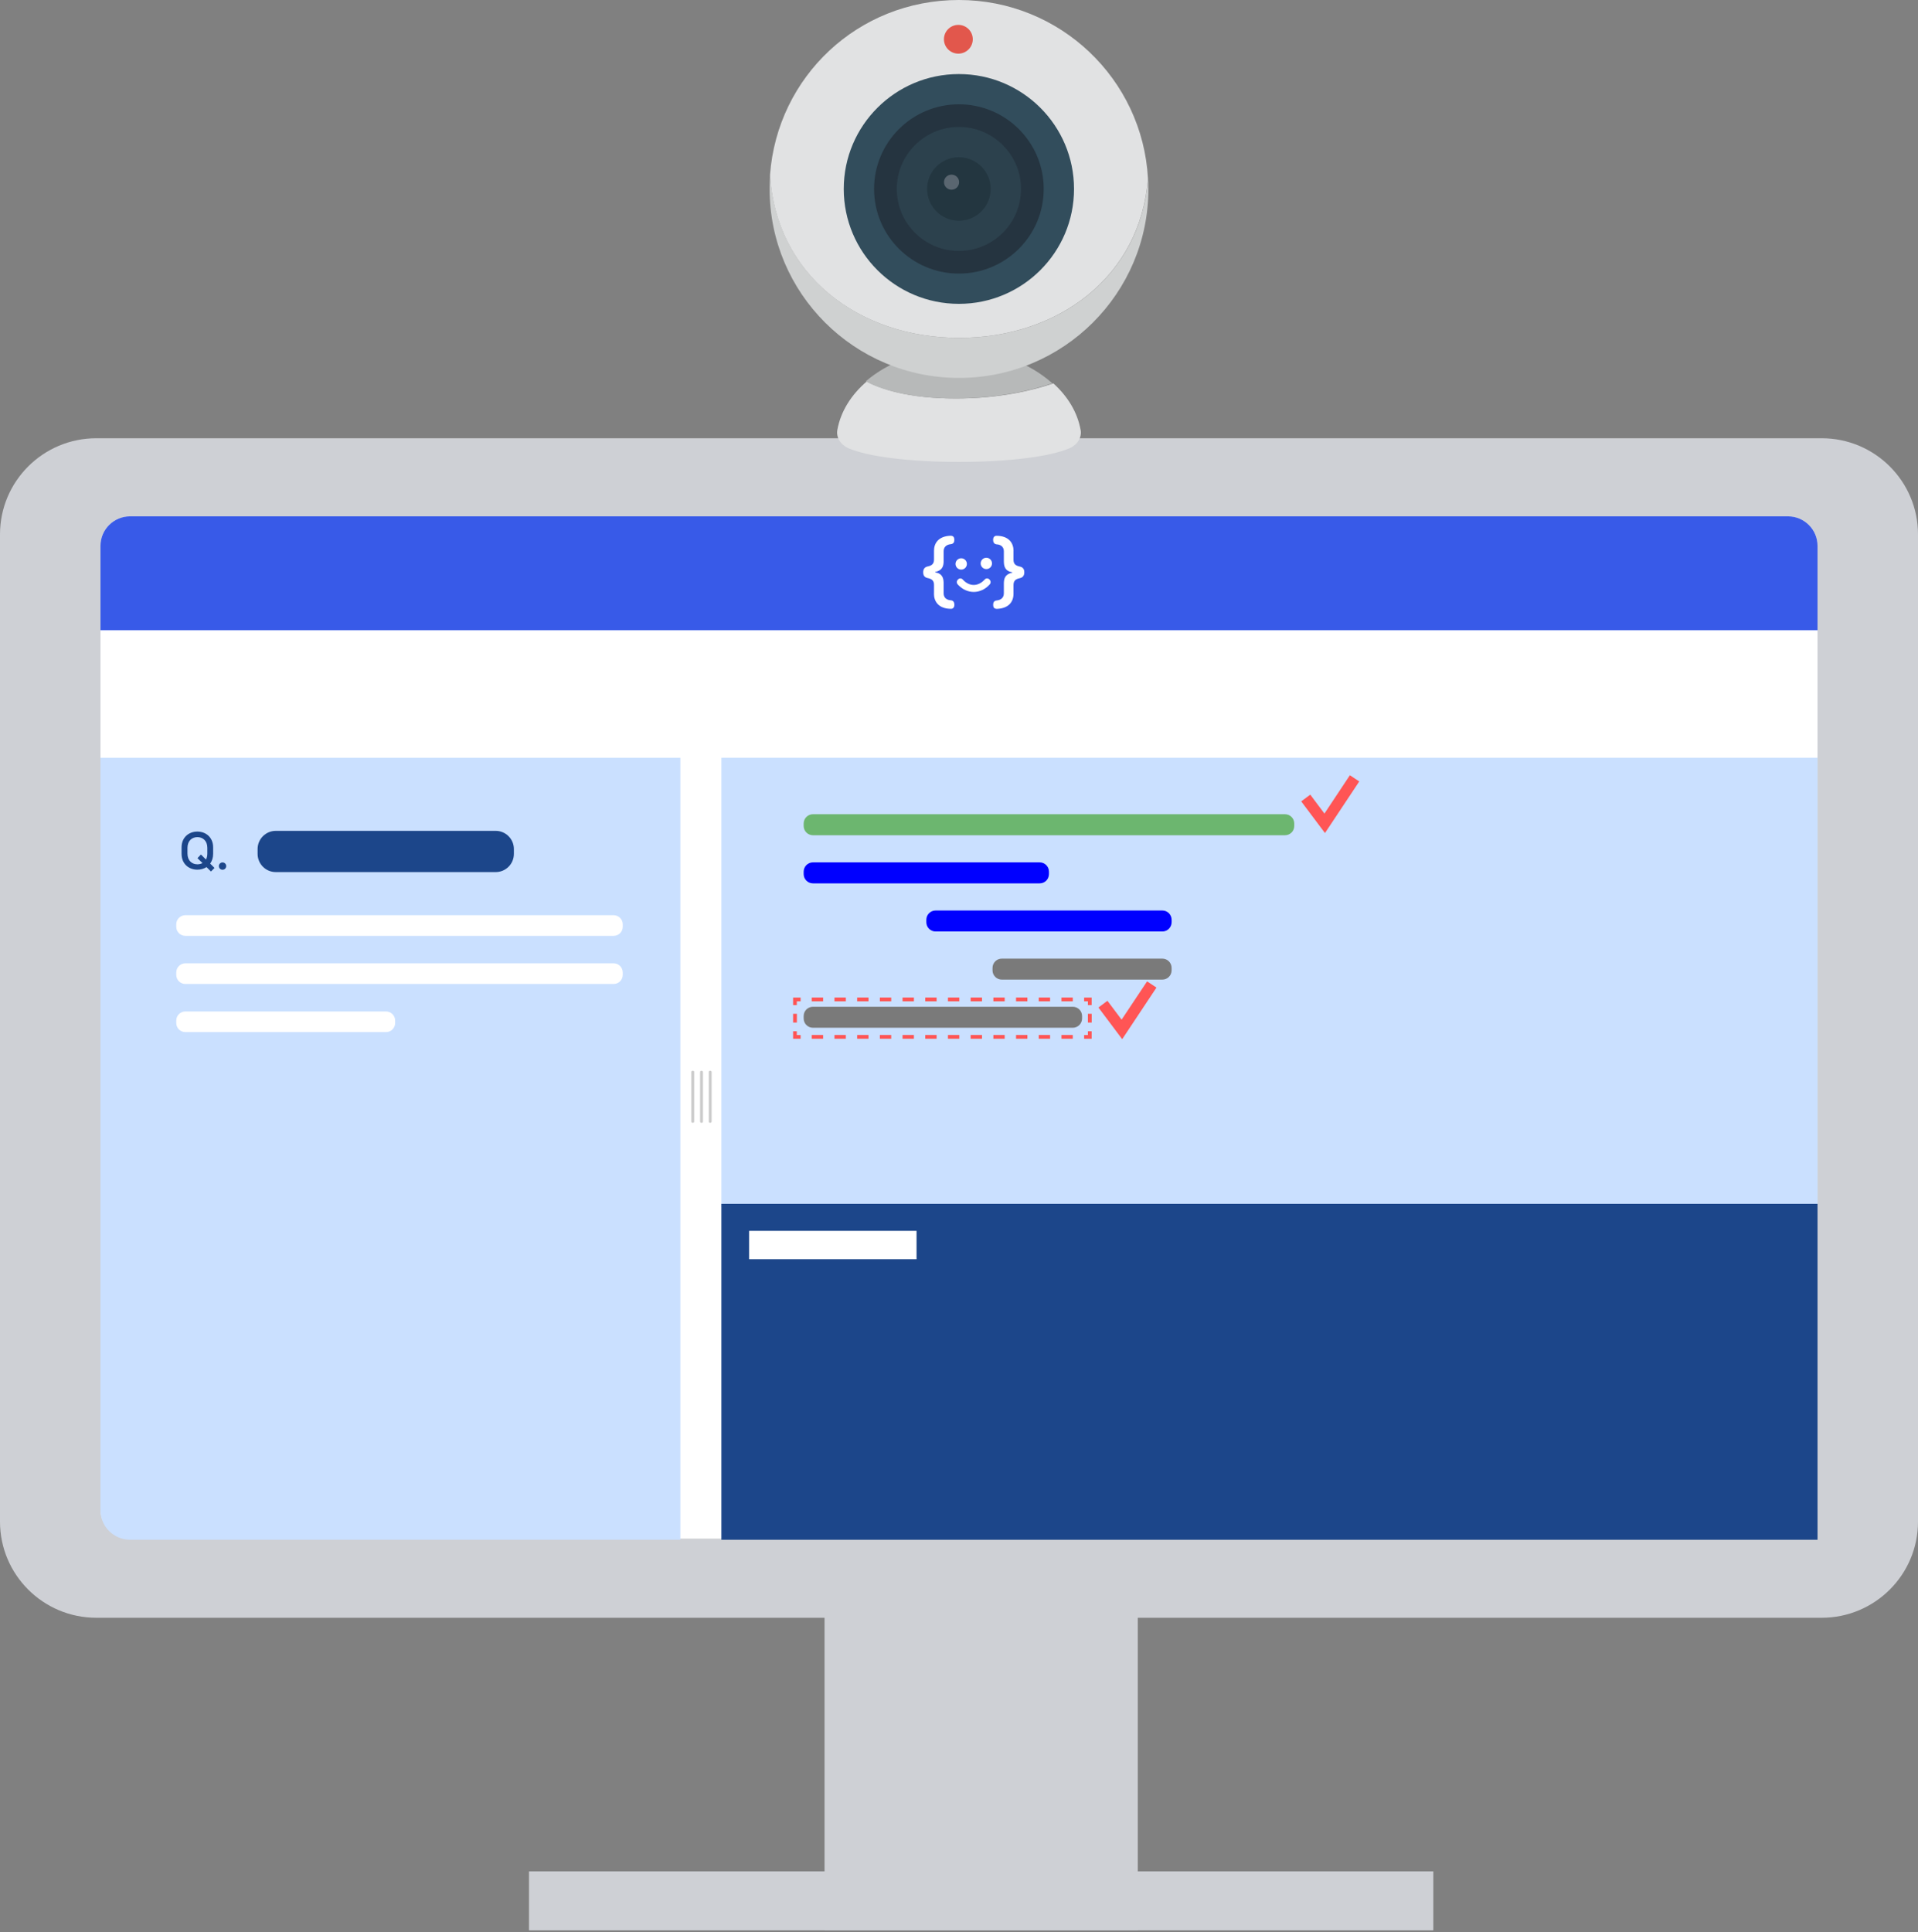
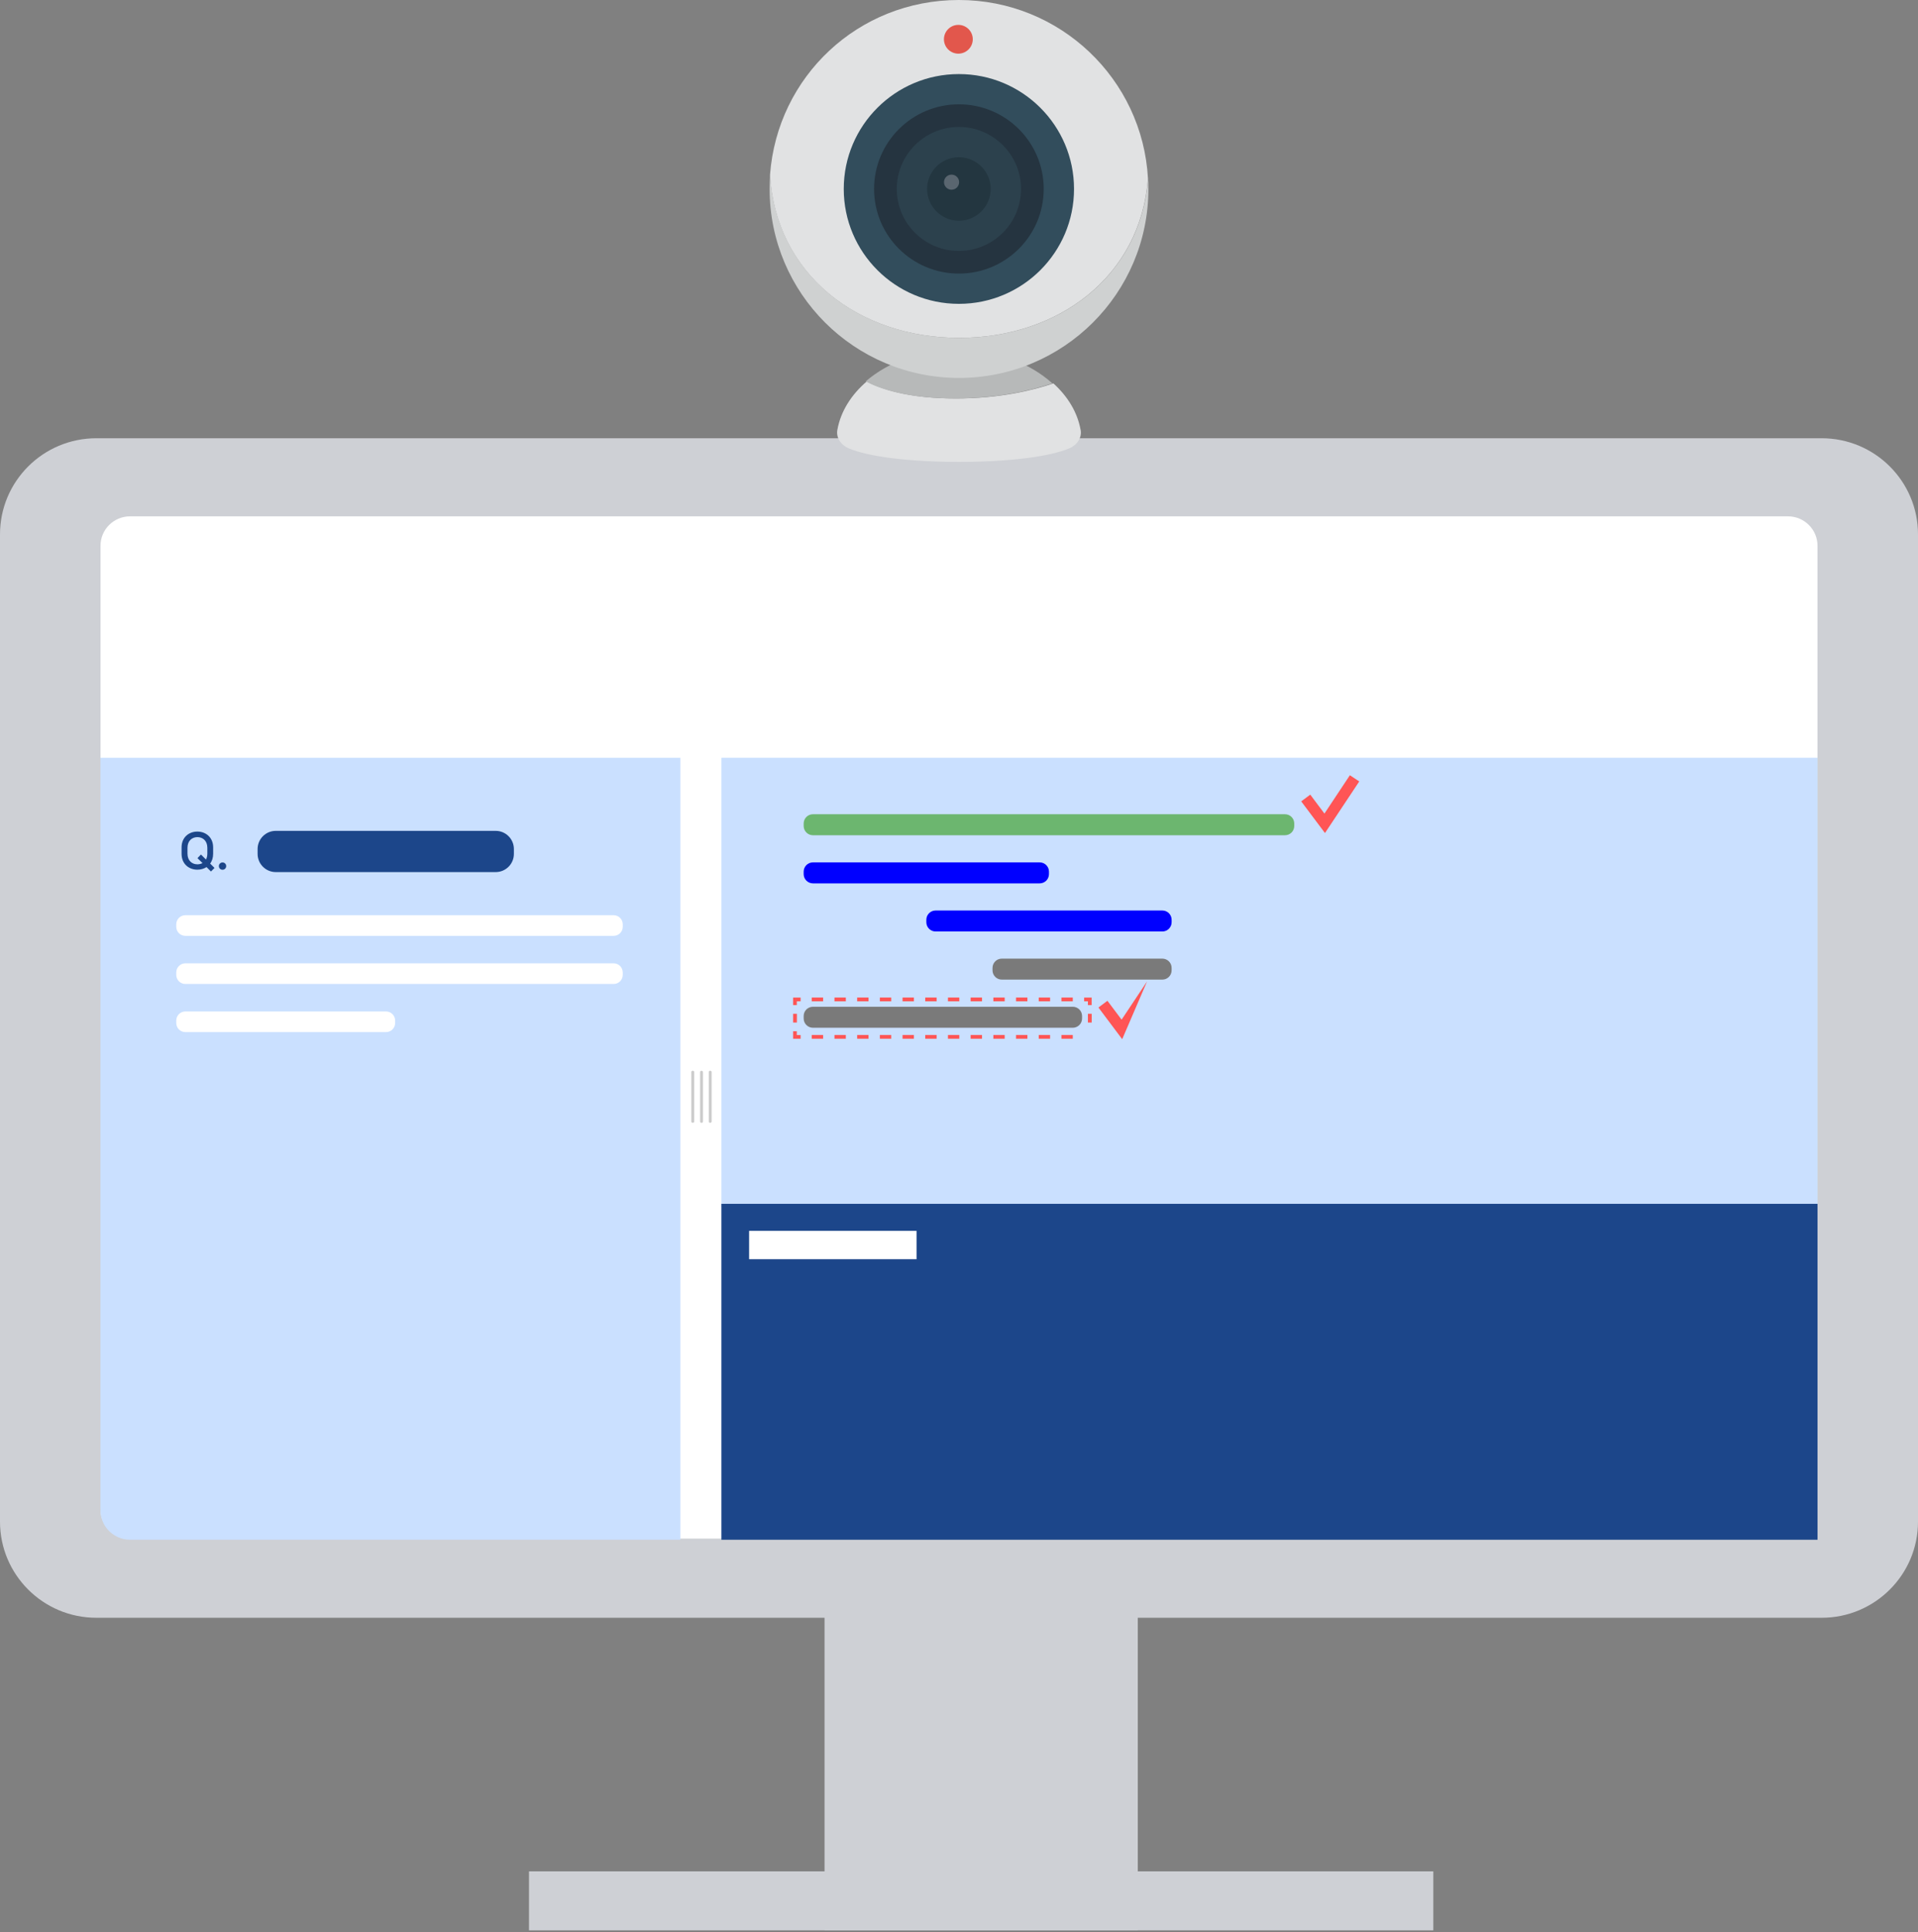
<svg xmlns="http://www.w3.org/2000/svg" width="136" height="137" viewBox="0 0 136 137" fill="none">
  <rect x="0" y="0" width="136" height="137" fill="#808080" stroke="none" />
  <g clip-path="url(#clip0_484_7621)">
    <path d="M129.169 31.072H6.831C3.059 31.072 0 34.124 0 37.888V107.884C0 111.648 3.059 114.7 6.831 114.7H129.169C132.941 114.7 136 111.648 136 107.884V37.888C136 34.124 132.941 31.072 129.169 31.072Z" fill="#CED0D5" />
    <path d="M80.677 113.027H58.465V136.861H80.677V113.027Z" fill="#CED0D5" />
    <path d="M101.633 132.68H37.51V136.861H101.633V132.68Z" fill="#CED0D5" />
    <path d="M126.78 36.609H9.221C8.063 36.609 7.125 37.545 7.125 38.7V106.995C7.125 108.149 8.063 109.085 9.221 109.085H126.78C127.937 109.085 128.875 108.149 128.875 106.995V38.7C128.875 37.545 127.937 36.609 126.78 36.609Z" fill="white" />
-     <path d="M9.221 36.609H126.78C127.937 36.609 128.875 37.546 128.875 38.7V44.684H7.125V38.7C7.125 37.546 8.064 36.609 9.221 36.609Z" fill="#385AE8" />
    <path d="M71.864 39.059V39.694C71.864 39.999 72.036 40.112 72.321 40.171C72.488 40.209 72.631 40.305 72.631 40.577C72.631 40.848 72.484 40.953 72.321 40.99C72.015 41.053 71.864 41.175 71.864 41.484V42.107C71.864 42.646 71.541 43.136 70.695 43.169C70.489 43.169 70.422 43.056 70.422 42.88C70.422 42.705 70.485 42.592 70.686 42.571C70.967 42.538 71.181 42.387 71.181 42.061V41.379C71.181 41.024 71.26 40.71 71.78 40.602V40.577C71.244 40.48 71.181 40.146 71.181 39.761V39.088C71.181 38.766 70.959 38.615 70.686 38.595C70.489 38.582 70.418 38.444 70.418 38.268C70.418 38.13 70.489 37.988 70.653 37.988C71.545 37.988 71.868 38.515 71.868 39.059H71.864Z" fill="white" />
    <path d="M66.228 42.095V41.459C66.228 41.154 66.056 41.041 65.771 40.982C65.603 40.945 65.461 40.849 65.461 40.577C65.461 40.305 65.608 40.2 65.771 40.163C66.077 40.1 66.228 39.979 66.228 39.669V39.046C66.228 38.507 66.551 38.018 67.397 37.984C67.603 37.984 67.67 38.097 67.67 38.273C67.67 38.449 67.607 38.561 67.406 38.582C67.125 38.616 66.911 38.766 66.911 39.092V39.774C66.911 40.129 66.831 40.443 66.312 40.552V40.577C66.848 40.673 66.911 41.008 66.911 41.392V42.065C66.911 42.387 67.133 42.538 67.406 42.559C67.603 42.571 67.674 42.709 67.674 42.885C67.674 43.023 67.603 43.165 67.439 43.165C66.546 43.165 66.224 42.638 66.224 42.095H66.228Z" fill="white" />
    <path d="M68.156 40.385C68.379 40.385 68.559 40.205 68.559 39.983C68.559 39.762 68.379 39.582 68.156 39.582C67.934 39.582 67.754 39.762 67.754 39.983C67.754 40.205 67.934 40.385 68.156 40.385Z" fill="white" />
    <path d="M69.938 40.348C70.16 40.348 70.34 40.168 70.34 39.946C70.34 39.725 70.16 39.545 69.938 39.545C69.715 39.545 69.535 39.725 69.535 39.946C69.535 40.168 69.715 40.348 69.938 40.348Z" fill="white" />
    <path d="M69.823 41.087C69.358 41.602 68.729 41.602 68.264 41.087C68.05 40.849 67.698 41.2 67.912 41.438C68.549 42.145 69.538 42.145 70.175 41.438C70.389 41.2 70.037 40.849 69.823 41.087Z" fill="white" />
    <path d="M49.02 76.01V79.513C49.02 79.564 49.061 79.606 49.112 79.606H49.133C49.184 79.606 49.225 79.564 49.225 79.513V76.01C49.225 75.959 49.184 75.918 49.133 75.918H49.112C49.061 75.918 49.02 75.959 49.02 76.01Z" fill="#CCCCCC" />
    <path d="M49.641 76.013V79.517C49.641 79.568 49.682 79.609 49.733 79.609H49.754C49.805 79.609 49.846 79.568 49.846 79.517V76.013C49.846 75.963 49.805 75.921 49.754 75.921H49.733C49.682 75.921 49.641 75.963 49.641 76.013Z" fill="#CCCCCC" />
    <path d="M50.256 76.01V79.513C50.256 79.564 50.297 79.606 50.348 79.606H50.369C50.42 79.606 50.461 79.564 50.461 79.513V76.01C50.461 75.959 50.42 75.918 50.369 75.918H50.348C50.297 75.918 50.256 75.959 50.256 76.01Z" fill="#CCCCCC" />
    <path d="M128.876 53.725H51.152V85.574H128.876V53.725Z" fill="#CAE0FF" />
    <path d="M7.125 53.725H48.243V109.166H9.221C8.064 109.166 7.125 108.229 7.125 107.075V53.725Z" fill="#CAE0FF" />
    <path d="M128.876 85.352H51.152V109.169H128.876V85.352Z" fill="#1C468A" />
    <path d="M64.99 87.268H53.117V89.279H64.99V87.268Z" fill="white" />
    <path d="M91.114 57.73H57.644C57.281 57.73 56.986 58.024 56.986 58.387V58.563C56.986 58.925 57.281 59.219 57.644 59.219H91.114C91.478 59.219 91.772 58.925 91.772 58.563V58.387C91.772 58.024 91.478 57.73 91.114 57.73Z" fill="#6CB66F" />
    <path d="M73.721 61.143H57.644C57.281 61.143 56.986 61.437 56.986 61.799V61.975C56.986 62.337 57.281 62.631 57.644 62.631H73.721C74.085 62.631 74.379 62.337 74.379 61.975V61.799C74.379 61.437 74.085 61.143 73.721 61.143Z" fill="#0000FF" />
    <path d="M82.418 64.555H66.342C65.978 64.555 65.684 64.849 65.684 65.211V65.387C65.684 65.749 65.978 66.043 66.342 66.043H82.418C82.782 66.043 83.076 65.749 83.076 65.387V65.211C83.076 64.849 82.782 64.555 82.418 64.555Z" fill="#0000FF" />
    <path d="M82.418 67.967H71.035C70.672 67.967 70.377 68.261 70.377 68.623V68.799C70.377 69.162 70.672 69.455 71.035 69.455H82.418C82.781 69.455 83.076 69.162 83.076 68.799V68.623C83.076 68.261 82.781 67.967 82.418 67.967Z" fill="#7A7A7A" />
    <path d="M76.068 71.379H57.644C57.281 71.379 56.986 71.673 56.986 72.035V72.211C56.986 72.574 57.281 72.868 57.644 72.868H76.068C76.432 72.868 76.726 72.574 76.726 72.211V72.035C76.726 71.673 76.432 71.379 76.068 71.379Z" fill="#7A7A7A" />
    <path d="M35.147 58.908H19.556C18.844 58.908 18.266 59.485 18.266 60.196V60.543C18.266 61.254 18.844 61.831 19.556 61.831H35.147C35.86 61.831 36.438 61.254 36.438 60.543V60.196C36.438 59.485 35.86 58.908 35.147 58.908Z" fill="#1C468A" />
    <path d="M43.512 64.889H13.143C12.787 64.889 12.498 65.177 12.498 65.533V65.708C12.498 66.064 12.787 66.352 13.143 66.352H43.512C43.868 66.352 44.157 66.064 44.157 65.708V65.533C44.157 65.177 43.868 64.889 43.512 64.889Z" fill="white" />
    <path d="M43.512 68.301H13.143C12.787 68.301 12.498 68.589 12.498 68.945V69.12C12.498 69.476 12.787 69.764 13.143 69.764H43.512C43.868 69.764 44.157 69.476 44.157 69.12V68.945C44.157 68.589 43.868 68.301 43.512 68.301Z" fill="white" />
    <path d="M27.372 71.713H13.143C12.787 71.713 12.498 72.001 12.498 72.357V72.532C12.498 72.888 12.787 73.176 13.143 73.176H27.372C27.729 73.176 28.018 72.888 28.018 72.532V72.357C28.018 72.001 27.729 71.713 27.372 71.713Z" fill="white" />
    <path d="M15.209 61.539L14.958 61.79L14.644 61.476C14.459 61.597 14.233 61.66 13.994 61.66C13.39 61.66 12.875 61.25 12.875 60.539V60.08C12.875 59.369 13.39 58.959 13.994 58.959C14.598 58.959 15.113 59.369 15.113 60.08V60.539C15.113 60.816 15.033 61.05 14.903 61.23L15.209 61.535V61.539ZM14.359 61.192L14.002 60.841L14.25 60.586L14.606 60.941C14.665 60.828 14.702 60.69 14.702 60.523V60.109C14.702 59.607 14.375 59.352 13.998 59.352C13.621 59.352 13.294 59.607 13.294 60.109V60.523C13.294 61.025 13.617 61.28 13.998 61.28C14.128 61.28 14.25 61.25 14.359 61.192Z" fill="#1C468A" />
    <path d="M15.52 61.406C15.52 61.264 15.633 61.147 15.779 61.147C15.926 61.147 16.039 61.264 16.039 61.406C16.039 61.548 15.926 61.665 15.779 61.665C15.633 61.665 15.52 61.552 15.52 61.406Z" fill="#1C468A" />
    <path d="M93.95 59.063L92.266 56.817L92.907 56.34L93.913 57.683L95.715 54.965L96.381 55.404L93.95 59.063Z" fill="#FF5555" />
-     <path d="M79.572 73.678L77.887 71.432L78.524 70.956L79.53 72.294L81.336 69.58L82.002 70.019L79.572 73.678Z" fill="#FF5555" />
-     <path d="M77.405 73.648H76.873V73.385H77.141V73.117H77.405V73.648Z" fill="#FF5555" />
+     <path d="M79.572 73.678L77.887 71.432L78.524 70.956L79.53 72.294L81.336 69.58L79.572 73.678Z" fill="#FF5555" />
    <path d="M76.068 73.647H75.264V73.379H76.068V73.647ZM74.459 73.647H73.654V73.379H74.459V73.647ZM72.85 73.647H72.045V73.379H72.85V73.647ZM71.24 73.647H70.436V73.379H71.24V73.647ZM69.631 73.647H68.826V73.379H69.631V73.647ZM68.021 73.647H67.217V73.379H68.021V73.647ZM66.412 73.647H65.607V73.379H66.412V73.647ZM64.803 73.647H63.998V73.379H64.803V73.647ZM63.193 73.647H62.389V73.379H63.193V73.647ZM61.584 73.647H60.779V73.379H61.584V73.647ZM59.975 73.647H59.17V73.379H59.975V73.647ZM58.365 73.647H57.56V73.379H58.365V73.647Z" fill="#FF5555" />
    <path d="M56.769 73.648H56.236V73.117H56.5V73.385H56.769V73.648Z" fill="#FF5555" />
    <path d="M56.505 71.879H56.236V72.498H56.505V71.879Z" fill="#FF5555" />
    <path d="M56.5 71.26H56.236V70.728H56.769V70.992H56.5V71.26Z" fill="#FF5555" />
    <path d="M76.068 70.992H75.264V70.725H76.068V70.992ZM74.459 70.992H73.654V70.725H74.459V70.992ZM72.85 70.992H72.045V70.725H72.85V70.992ZM71.24 70.992H70.436V70.725H71.24V70.992ZM69.631 70.992H68.826V70.725H69.631V70.992ZM68.021 70.992H67.217V70.725H68.021V70.992ZM66.412 70.992H65.607V70.725H66.412V70.992ZM64.803 70.992H63.998V70.725H64.803V70.992ZM63.193 70.992H62.389V70.725H63.193V70.992ZM61.584 70.992H60.779V70.725H61.584V70.992ZM59.975 70.992H59.17V70.725H59.975V70.992ZM58.365 70.992H57.56V70.725H58.365V70.992Z" fill="#FF5555" />
    <path d="M77.405 71.26H77.141V70.992H76.873V70.728H77.405V71.26Z" fill="#FF5555" />
    <path d="M77.409 71.879H77.141V72.498H77.409V71.879Z" fill="#FF5555" />
    <path d="M76.621 30.474C76.399 29.232 75.707 28.099 74.693 27.183C73.255 27.672 70.896 28.253 67.782 28.253C64.366 28.253 62.422 27.555 61.458 27.045C60.355 27.99 59.609 29.173 59.375 30.478C59.278 31.009 59.593 31.527 60.15 31.774C61.554 32.389 64.542 32.748 68 32.748C71.457 32.748 74.446 32.389 75.85 31.774C76.403 31.532 76.722 31.009 76.625 30.478L76.621 30.474Z" fill="#E1E2E3" />
    <path d="M74.618 27.179C73.021 25.732 70.616 24.812 67.921 24.812C65.226 24.812 62.975 25.674 61.383 27.041C62.347 27.551 64.291 28.25 67.707 28.25C70.821 28.25 73.181 27.668 74.618 27.179Z" fill="#B7B9B9" />
    <path d="M68.017 23.956C60.85 23.956 54.996 19.427 54.61 12.373C54.585 12.712 54.572 13.055 54.572 13.398C54.572 20.799 60.586 26.795 68 26.795C75.414 26.795 81.429 20.794 81.429 13.398C81.429 13.147 81.42 12.9 81.408 12.653C80.884 19.573 75.088 23.956 68.017 23.956Z" fill="#CFD1D1" />
    <path d="M68.009 23.955C75.079 23.955 80.875 19.573 81.399 12.653C81.014 5.599 75.159 0 67.992 0C60.825 0 55.125 5.453 54.602 12.373C54.987 19.427 60.842 23.955 68.009 23.955Z" fill="#E1E2E3" />
    <path d="M67.992 21.543C72.501 21.543 76.156 17.896 76.156 13.397C76.156 8.899 72.501 5.252 67.992 5.252C63.483 5.252 59.828 8.899 59.828 13.397C59.828 17.896 63.483 21.543 67.992 21.543Z" fill="#324D5C" />
    <path d="M67.993 19.397C71.314 19.397 74.007 16.711 74.007 13.397C74.007 10.083 71.314 7.396 67.993 7.396C64.671 7.396 61.978 10.083 61.978 13.397C61.978 16.711 64.671 19.397 67.993 19.397Z" fill="#253440" />
    <path d="M67.993 17.791C70.425 17.791 72.397 15.824 72.397 13.397C72.397 10.97 70.425 9.002 67.993 9.002C65.56 9.002 63.588 10.97 63.588 13.397C63.588 15.824 65.56 17.791 67.993 17.791Z" fill="#2C414D" />
    <path d="M67.993 15.648C69.238 15.648 70.248 14.64 70.248 13.398C70.248 12.156 69.238 11.148 67.993 11.148C66.748 11.148 65.738 12.156 65.738 13.398C65.738 14.64 66.748 15.648 67.993 15.648Z" fill="#233640" />
    <path d="M67.472 13.451C67.768 13.451 68.008 13.212 68.008 12.916C68.008 12.62 67.768 12.381 67.472 12.381C67.176 12.381 66.936 12.62 66.936 12.916C66.936 13.212 67.176 13.451 67.472 13.451Z" fill="#5A6670" />
    <path d="M67.954 3.804C68.519 3.804 68.977 3.347 68.977 2.784C68.977 2.22 68.519 1.764 67.954 1.764C67.389 1.764 66.932 2.22 66.932 2.784C66.932 3.347 67.389 3.804 67.954 3.804Z" fill="#E2574C" />
  </g>
  <defs>
    <clipPath id="clip0_484_7621">
      <rect width="136" height="137" fill="white" />
    </clipPath>
  </defs>
</svg>